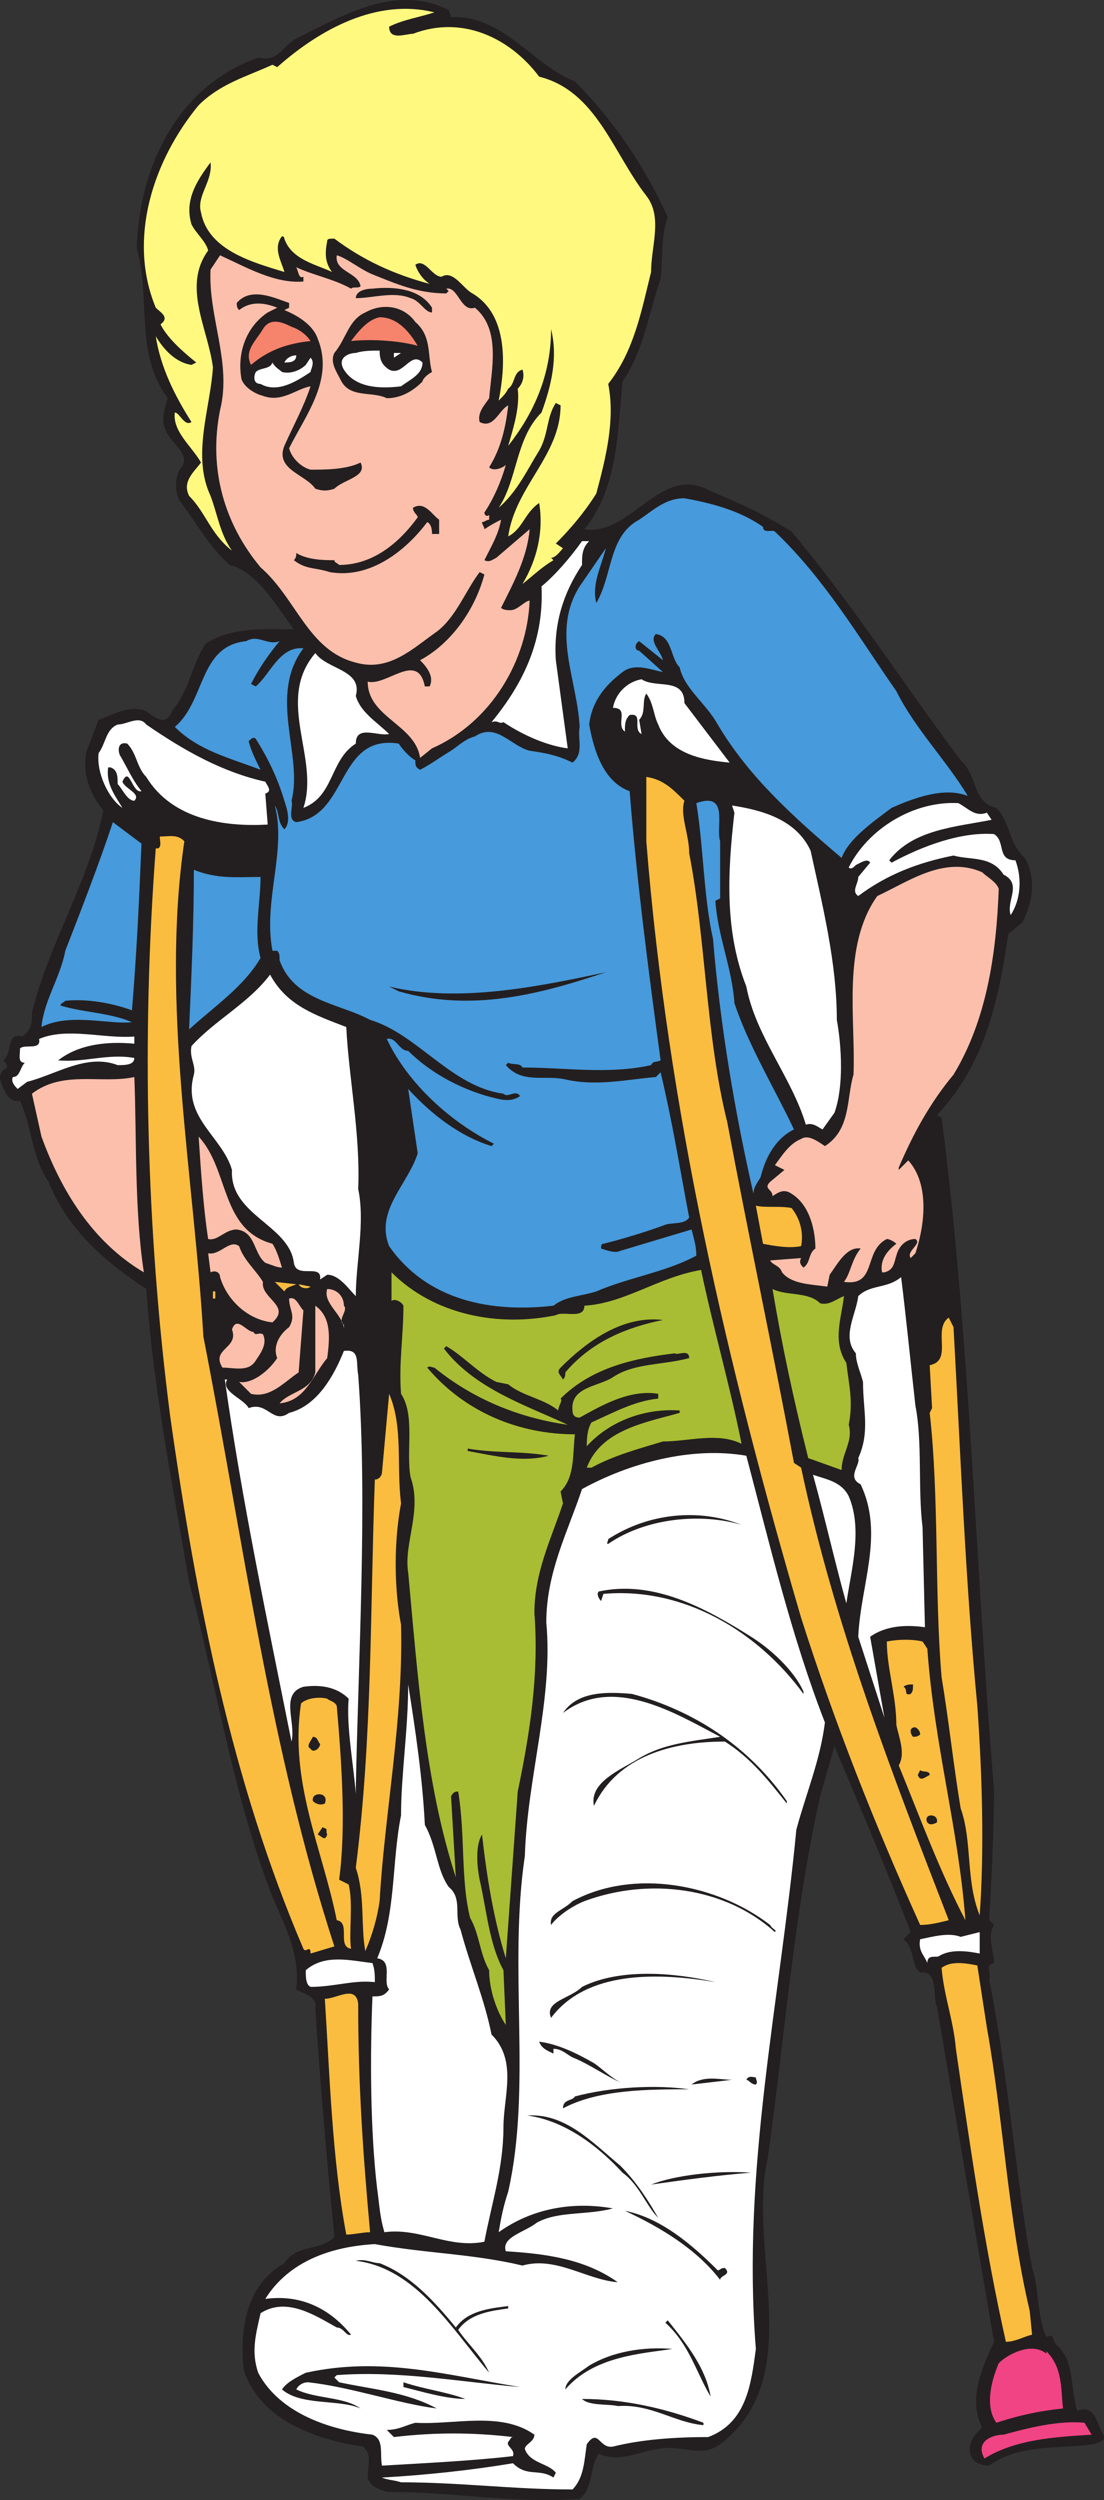
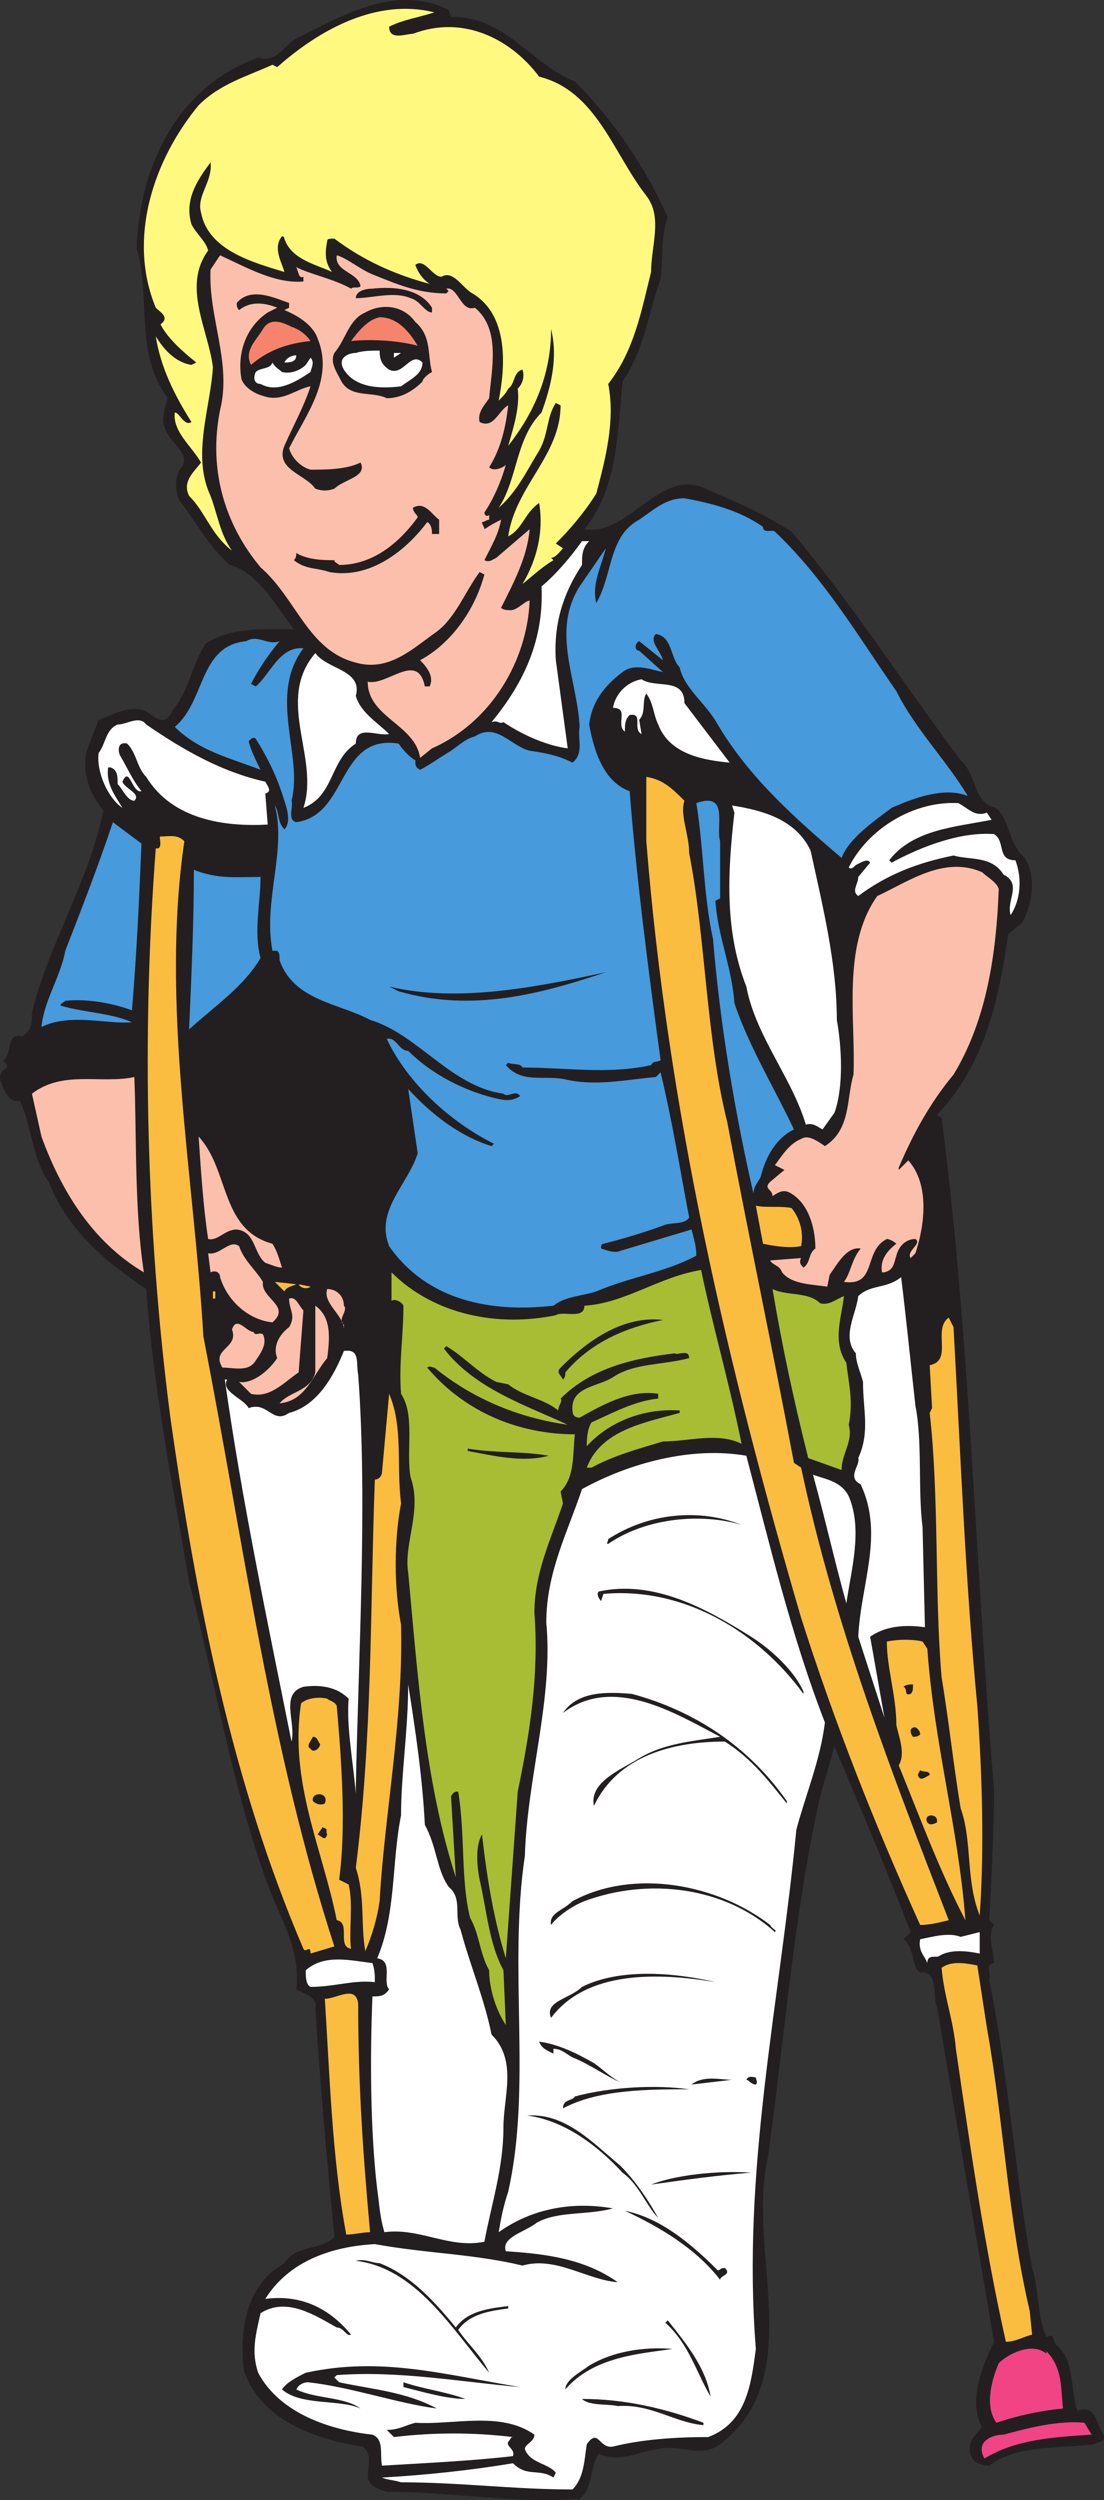
<svg xmlns="http://www.w3.org/2000/svg" width="347.71" height="787.249">
  <rect width="100%" height="100%" fill="#333333" stroke="none" />
  <path fill="#231f20" fill-rule="evenodd" d="M142.06 5.394c16.5-.75 25.5 15 39 20.25 12.75 12.75 22.5 27.75 29.25 42.75-2.25 6-1.5 13.5-2.25 19.5-3.75 10.5-5.25 22.5-12 32.25-1.5 15.75-1.5 33.75-12 46.5 15 2.25 24-21 39.75-12 9 3.75 17.25 7.5 25.5 12.75 19.5 23.25 35.25 48 53.25 72 5.25 4.5 3.75 13.5 11.25 15 4.5 4.5 3.75 11.25 9 15.75 3.75 6.75 2.25 14.25-.75 20.25l-4.5 3.75c-3 21-7.5 41.25-22.5 57l1.5.75c9 69.75 10.5 139.5 16.5 211.5 0 12.75-.75 27.75-1.5 41.25l1.5 1.5c-2.25 3.75 0 8.25 0 12-3 .75-.75 3-1.5 5.25 6 30 8.25 61.5 13.5 90.75 2.25 6.75 1.5 15 4.5 21.75 3-1.5 1.5 1.5 3.75 3 5.25 5.25 3.75 13.5 6 20.25 6-2.25 6 4.5 8.25 7.5.75 2.25-1.5 2.25-3 3-11.25 1.5-24 0-33 6.75-2.25 0-5.25-.75-6-3.75-.75-3.75 1.5-6 3.75-8.25-4.5-9 0-18.75 3.75-27l-18-105.75c-1.5-3 .75-11.25-5.25-10.5-3-2.25-1.5-7.5-5.25-10.5l2.25-2.25c-7.5-19.5-15.75-39-24-58.5l-4.5 15.75c-8.25 36.75-11.25 76.5-16.5 114-6.75 28.5 12.75 69-15 90-6 4.5-12 0-19.5 1.5-6 .75-12 4.5-18.75 1.5-3 4.5-1.5 10.5-6 14.25-21 1.5-39.75-2.25-60.75-2.25-2.25-.75-5.25-1.5-6-4.5 0-3.75 1.5-7.5-1.5-9.75-15-2.25-32.25-8.25-37.5-24-1.5-12.75.75-27 12.75-33.75 3.75-6 11.25-3.75 15.75-8.25-2.25-23.25-4.5-48-6-72 .75-3.75-3.75-4.5-6-6 1.5-12.75-5.25-22.5-9-33-11.25-30.75-16.5-63.75-24.75-95.25-5.25-30.75-11.25-60.75-13.5-92.25-13.5-9-24.75-18.75-30.75-33.75-5.25-7.5-5.25-17.25-9-25.5-3.75.75-5.25-3.75-6-6-.75-1.5 0-3 .75-3.75 2.25-.75.75-2.25 0-3 3-2.25.75-9 6-7.5 3-2.25 3-4.5 3-7.5 5.25-21.75 18-41.25 22.5-63.75-4.5-5.25-6.75-12-5.25-18.75l3.75-9.75c4.5-1.5 9-4.5 14.25-3 3 1.5 6.75 6 9 0 5.25-6 6-14.25 10.5-21 8.25-5.25 18-4.5 27.75-4.5-5.25-6.75-11.25-18-20.25-20.25-6.75-6-10.5-13.5-15.75-20.25-1.5-3-1.5-6.75 0-9.75 4.5-4.5-3-8.25-4.5-12.75-1.5-3 0-6.75.75-9.75-10.5-14.25-5.25-31.5-9.75-47.25.75-25.5 12.75-51 38.25-60 6.75 1.5 7.5-3.75 12-6 15-7.5 31.5-17.25 48-9l.75 2.25" />
  <path fill="#fff97f" fill-rule="evenodd" d="M136.81 3.894c-4.5 1.5-9.75 2.25-14.25 4.5 0 4.5 5.25 2.25 7.5 2.25 15.75-6 30.75 1.5 39.75 13.5 18 4.5 23.25 24 33.75 37.5 5.25 6.75 1.5 15.75 1.5 24-3 12-5.25 24.75-13.5 35.25 2.25 11.25-.75 23.25-3.75 34.5-3.75 6-8.25 11.25-12.75 15.75l2.25 1.5c-.75.75-2.25 3-3.75 3l.75.75c-3.75 2.25-6 4.5-9.75 7.5 4.5-7.5 6.75-16.5 5.25-25.5-4.5 3-5.25 8.25-9.75 10.5 2.25-15.75 16.5-25.5 16.5-41.25l-1.5-.75c-3 4.5-2.25 9.75-5.25 15-3.75 6-6.75 12.75-12.75 18 6-9 5.25-21.75 13.5-30 3-8.25 5.25-17.25 3-26.25 0 14.25-5.25 26.25-13.5 36.75 1.5-5.25 3.75-12 3-18 1.5-1.5 2.25-3.75 1.5-6-3 .75-2.25 4.5-4.5 6-.75 1.5-1.5 2.25-3 3.75 2.25-11.25 3-27-8.25-33.75-3-1.5-6-7.5-9.75-5.25-3 0-5.25-6-8.25-3.75.75 2.25 2.25 4.5 4.5 6-11.25-3-21-7.5-30-14.25-1.5 0-2.25 0-2.25.75-.75 3.75-.75 6.75 1.5 9.75-4.5-2.25-12.75-3.75-15-10.5 0-.75-.75-.75-.75-.75-3 3.75 0 8.25.75 11.25-9.75-3-24-6.75-26.25-18.75-1.5-5.25 3.75-9.75 3-15.75-4.5 6-8.25 12-6 19.5 1.5 3 4.5 5.25 5.25 8.25-8.25 11.25 0 24.75 1.5 36.75-.75 12.75-6.75 27.75-.75 40.5 2.25 6 3 12 6.75 17.25-6.75-5.25-8.25-12-13.5-17.25-2.25-4.5 1.5-7.5 3.75-10.5-3-5.25-9-9.75-8.25-15.75 1.5 0 3 4.5 5.25 3-5.25-8.25-9.75-17.25-11.25-27 2.25 3.75 6 8.25 11.25 9l1.5-.75c-3.75-3-9-7.5-11.25-12 3-2.25 0-3.75-1.5-5.25-9-21.75-.75-46.5 13.5-63.75 6.75-6.75 15-9 23.25-12.75l1.5.75c13.5-12 31.5-21.75 49.5-17.25" />
  <path fill="#fbbfac" fill-rule="evenodd" d="M95.56 88.644v-1.5c-1.5.75-1.5-1.5-2.25-3 4.5 2.25 12 3.75 17.25 6.75.75-.75 2.25 0 3-.75-.75-4.5-8.25-4.5-7.5-9.75 3 .75 7.5 4.5 11.25 6 7.5 3 14.25 6 23.25 6l.75-.75-.75-.75c3.75-.75 4.5 7.5 9 6 8.25 6.75 5.25 19.5 4.5 28.5-1.5 2.25-3.75 4.5-3 7.5 4.5 2.25 6-3.75 9-5.25-.75 6.75-2.25 13.5-6 19.5 1.5 1.5 4.5 0 5.25-.75-1.5 5.25-3.75 10.5-6.75 15 0 .75.75 1.5 1.5.75v1.5c-.75 0-1.5.75-2.25.75 0 .75.75 1.5.75 2.25 2.25-1.5 3.75-2.25 5.25-3-.75 4.5-3 8.25-5.25 12.75 1.5.75 2.25 0 3.75-.75l10.5-9c-.75 9-5.25 17.25-9 24.75.75.75 2.25.75 3 .75 2.25 0 4.5-3 6-3-.75 18.75-12 38.25-30.75 46.5l-3.75 3c-1.5-10.5-16.5-12.75-16.5-24 6 1.5 15.75-9.75 18 1.5h1.5c1.5-3-.75-6-3-8.25 9.75-5.25 17.25-15.75 20.25-27l-1.5-.75c-4.5 6-7.5 14.25-13.5 18.75-7.5 5.25-15 12.75-25.5 9.75-15-3.75-18.75-20.25-30-30-11.25-13.5-16.5-30.75-12.75-49.5 3.75-15-3.75-29.25-3-44.25l3-4.5c8.25 3.75 17.25 9 26.25 8.25" />
  <path fill="#231f20" fill-rule="evenodd" d="M136.06 96.894v1.5c-2.25 0-3.75-3.75-6.75-4.5-5.25-2.25-12 0-17.25 0 0-2.25 3-3 5.25-3 6.75-.75 15 0 18.75 6m-45 0-1.5.75c3.75 1.5 9 4.5 10.5 9 5.25 12.75-3.75 24-9 34.5.75 3 3.75 6 6.75 6.75 4.5 0 11.25 0 15.75-2.25 2.25 4.5-5.25 5.25-8.25 8.25-2.25.75-3.75.75-6 0-3-4.5-12.75-6-9.75-13.5 3-6.75 6-12 8.25-18.75-4.5.75-9 5.25-15 3-3-.75-6-3-6.75-5.25-1.5-8.25 1.5-16.5 8.25-21l3-1.5c-3.75-1.5-8.25-2.25-12 .75-.75-.75-.75-1.5-.75-2.25 4.5-5.25 12-1.5 16.5 0v1.5" />
  <path fill="#231f20" fill-rule="evenodd" d="M130.81 101.394c5.25 4.5 3.75 10.5 5.25 15.75-1.5.75-3 2.25-3 3-3 3-6.75 5.25-11.25 5.25-4.5-2.25-11.25 0-14.25-5.25-1.5-3-3.75-6-2.25-9 3.75-4.5 4.5-10.5 9.75-12.75 5.25-3 12-2.25 15.75 3" />
  <path fill="#f6836c" fill-rule="evenodd" d="M131.56 108.894c-5.25-1.5-14.25-2.25-21-1.5 2.25-3 5.25-6.75 9-7.5 6 0 9.75 5.25 12 9m-33.75-1.5c-7.5.75-13.5 3-18.75 7.5-2.25-4.5 1.5-7.5 3.75-11.25s6-2.25 9-.75c2.25.75 4.5 2.25 6 4.5" />
  <path fill="#fff" fill-rule="evenodd" d="M119.56 110.394c0 3 .75 4.5 3 6 4.5 2.25 6.75-6 10.5-2.25 0 3.75-3.75 5.25-6.75 7.5-6 .75-14.25.75-18-5.25-2.25-3.75 1.5-5.25 3.75-5.25 2.25-.75 5.25-.75 7.5-.75" />
  <path fill="#fff" fill-rule="evenodd" d="M124.06 112.644v-1.5h2.25zm-30.75-.75c0 2.25-2.25 2.25-3.75 2.25.75-1.5 2.25-2.25 3.75-2.25" />
  <path fill="#fff" fill-rule="evenodd" d="M97.81 117.144c-4.5 3-10.5 6.75-15.75 3.75-2.25 0-2.25-2.25-1.5-3.75 1.5-1.5 4.5-.75 5.25-3 .75 1.5 2.25 2.25 3 3 3 .75 6-.75 7.5-2.25l1.5-2.25c1.5 1.5 0 3.75 0 4.5" />
  <path fill="#479adb" fill-rule="evenodd" d="M240.31 165.894c0 2.25 3 .75 3.75 1.5 15.75 15 26.25 33 38.25 50.25 6 12 15.75 21.75 22.5 33-7.5-3-17.25.75-24 3.75-6 4.5-13.5 9.75-15.75 15.75-15-12.75-29.25-25.5-39-42-3.75-6.75-10.5-11.25-12-18-3-3-2.25-9.75-7.5-10.5-2.25 2.25 1.5 5.25 2.25 8.25l-7.5-6c-1.5.75-1.5 3 0 3l7.5 6.75c-3.75-.75-9-3-12.75 0-6 4.5-9.75 9.75-10.5 16.5 1.5 8.25 4.5 18 12.75 21 2.25 28.5 6 57 9.75 84.75-1.5.75-2.25 0-3 1.5-13.5 3-27 .75-40.5.75-.75-1.5-3-.75-4.5-1.5l-.75.75c5.25 6 12 3 18.75 4.5 9.75 2.25 19.5 0 28.5-.75l1.5-1.5c3.75 15.75 6 30 9 45.75-1.5 2.25-5.25 1.5-7.5 2.25-6 2.25-13.5 4.5-19.5 6-.75 0-.75.75-.75 1.5 2.25.75 4.5 1.5 6 .75l22.5-6.75c.75 3 1.5 5.25 1.5 8.25-9.75 5.25-21 6.75-31.5 11.25-4.5 1.5-9.75 1.5-13.5 4.5-19.5 2.25-39.75-1.5-51.75-18.75-4.5-11.25 6-19.5 9-29.25l-3-20.25c7.5 8.25 16.5 15 26.25 18l.75-.75c-13.5-6.75-27-18.75-33.75-33 3-.75 3.75 3.75 6.75 3.75 7.5 7.5 18 12.75 27.75 15 3 .75 5.25.75 7.5-.75-1.5-2.25-3.75.75-5.25-.75-16.5-2.25-27-18.75-42-23.25-9.75-5.25-24-6-28.5-18.75 0-1.5 0-2.25-.75-3h-1.5c-3-15.75 4.5-31.5.75-45.75 1.5 2.25.75 5.25 3 7.5 2.25-2.25.75-6.75 0-9-2.25-7.5-5.25-13.5-9-19.5-.75-.75-1.5 0-2.25.75.75 3 2.25 6 3.75 9-9.75-3.75-19.5-6-27-13.5 9.75-8.25 7.5-25.5 22.5-27 3.75-2.25 6.75 1.5 10.5 0-3.75 4.5-6.75 9-9 13.5l1.5.75c4.5-3.75 7.5-12.75 15-12-11.25 15 0 33.75-3.75 48 .75 1.5-1.5 6 1.5 6.75 16.5-2.25 12.75-27.75 32.25-24.75 1.5 2.25 3.75 4.5 5.25 5.25 0 1.5 0 2.25 1.5 3 3-1.5 6-3.75 9.75-6 2.25-1.5 4.5-3.75 7.5-4.5 6.75-4.5 11.25 3 17.25 4.5 5.25.75 9 1.5 13.5 3.75 3.75-3 1.5-7.5 2.25-11.25-.75-15-9-30 0-44.25l8.25-12c-1.5 6-4.5 11.25-3 17.25 5.25-9 3.75-21 13.5-26.25 4.5-3 8.25-6.75 14.25-6.75 8.25 1.5 17.25 3.75 24.75 9" />
  <path fill="#231f20" fill-rule="evenodd" d="M138.31 163.644v4.5h-2.25c0-.75 0-3-1.5-3.75-6.75 9-18 18-30.75 15.75-4.5-1.5-7.5-.75-11.25-3.75.75-.75.75-1.5.75-2.25 3.75 2.25 9 2.25 12 2.25 0 .75.75.75 1.5 1.5 10.5 0 18.75-6.75 24.75-15 0-.75-1.5-1.5-1.5-3 3.75-2.25 6 2.25 8.25 3.75" />
  <path fill="#fff" fill-rule="evenodd" d="M185.56 170.394c-2.25 2.25-2.25 4.5-2.25 7.5-6 9-9 18.75-8.25 30l3.75 27.75c-6-.75-13.5-3.75-20.25-8.25-1.5.75-1.5-.75-3.75 0 10.5-12.75 16.5-26.25 15.75-42.75 4.5-3.75 9-9 12.75-14.25h2.25m-73.5 48.75c1.5 5.25 6.75 8.25 10.5 12-3.75.75-10.5-3-10.5 3-8.25 5.25-6.75 16.5-16.5 20.25 5.25-15.75-9-33.75 3.75-48.75 3.75 5.25 15 5.25 12.75 13.5m103.5 2.25 14.25 18.75c-7.5-.75-18.75-2.25-22.5-12-1.5-3-1.5-6.75-3.75-9.75-1.5 2.25 0 6-2.25 8.25l.75 4.5c-3-1.5.75-6.75-3.75-6-1.5 1.5-1.5 3-1.5 5.25-3-2.25 1.5-7.5-3.75-7.5.75-4.5 4.5-8.25 9-9 4.5 3 13.5-.75 13.5 7.5m-132 24.75c.75 1.5 2.25 3 0 3.75l.75 9.75c-13.5.75-30-1.5-38.25-15-3-3-3-7.5-6-10.5-3-.75-3 2.25-2.25 3.75 2.25 3.75 3.75 7.5 6.75 11.25-3 .75-3.75-8.25-6-3 .75 2.25 6 3.75 3.75 6-2.25 0-3.75-3.75-5.25-5.25 0-2.25 0-4.5-2.25-5.25h-.75c-.75 5.25 2.25 9 4.5 12.75-4.5-3-8.25-11.25-7.5-17.25 2.25-3 2.25-7.5 6-9 3 0 6.75-3 9 0 12 8.25 24 15 37.5 18" />
  <path fill="#fbbd3f" fill-rule="evenodd" d="M215.56 252.144c-1.5 4.5 1.5 10.5 1.5 16.5 5.25 27 5.25 57.75 12 84.75 6.75 36 14.25 71.25 21 107.25l2.25 1.5c10.5 49.5 28.5 96 46.5 142.5-3 .75-6 1.5-9 1.5-14.25-31.5-27-63.75-37.5-96.75-23.25-79.5-42-159.75-48.75-244.5v-20.25c5.25.75 8.25 3.75 12 7.5" />
  <path fill="#479adb" fill-rule="evenodd" d="M226.81 264.894v18l-1.5.75c.75 11.25 5.25 21 6 32.25 4.5 13.5 12.75 27 18.75 39.75-6 3-9 9-10.5 15-.75 1.5-2.25 3-2.25 5.25-6-26.25-10.5-53.25-12.75-80.25-3-13.5-3-29.25-5.25-42.75 10.5-3.75 6 7.5 7.5 12" />
  <path fill="#fff" fill-rule="evenodd" d="m310.81 255.894 1.5 2.25c-11.25 2.25-24.75 3-32.25 12.75l.75.75c9.75-5.25 21.75-9.75 32.25-9 3.75 2.25.75 8.25 6.75 8.25 2.25 6 1.5 12.75-1.5 17.25-1.5-4.5 3.75-9.75-2.25-12.75-3.75-6-10.5-4.5-15.75-6-11.25 2.25-21 6-30 12.75-2.25-1.5 0-3.75 0-6l3.75-4.5c-.75-1.5-3 0-4.5.75-.75.75-1.5 1.5-2.25.75 6-12 20.25-21 34.5-20.25 3 1.5 5.25 4.5 9 3m-55.5 12c3.75 17.25 8.25 35.25 8.25 53.25 1.5 8.25 2.25 21-.75 29.25l-3.75 5.25c-1.5-.75-3-2.25-5.25-1.5-4.5-15-15.75-27.75-18.75-43.5-6.75-17.25-6-35.25-3.75-54.75l-.75-2.25c9.75 1.5 20.25 4.5 24.75 14.25" />
  <path fill="#479adb" fill-rule="evenodd" d="M44.56 265.644c-.75 18-1.5 34.5-3 52.5-6-2.25-14.25-3.75-21-3-.75.75-1.5.75-1.5 1.5 7.5 2.25 15.75 2.25 22.5 5.25-7.5.75-19.5-3-28.5 1.5.75-8.25 6-15.75 7.5-24 5.25-13.5 10.5-27 15-40.5l9 6.75" />
  <path fill="#fbbd3f" fill-rule="evenodd" d="M58.06 264.894c-7.5 51 3 105 6 156 12.75 65.25 21 129.75 41.25 192l-7.5 2.25c0-3-1.5 0-2.25-1.5-22.5-52.5-33.75-109.5-42-168-7.5-58.5-9-119.25-4.5-178.5h.75c1.5-.75 0-3.75.75-3.75 3 0 5.25-.75 7.5 1.5" />
  <path fill="#fbbfac" fill-rule="evenodd" d="M314.56 279.894c-.75 20.25-3.75 41.25-14.25 58.5-7.5 9-12.75 18.75-17.25 29.25v.75l3-3c6.75 7.5 5.25 20.25 2.25 29.25l-1.5 1.5c-1.5-2.25 3.75-4.5 1.5-6-3 0-5.25 2.25-6 5.25-.75 2.25-.75 4.5-3.75 5.25h-.75c-.75-3.75 1.5-6.75 4.5-9-.75-.75-2.25-1.5-3-1.5-7.5 3.75-3 15-13.5 13.5 2.25-3 2.25-6.75 5.25-10.5-4.5-.75-7.5 5.25-9.75 8.25l-.75 3.75c-5.25-.75-11.25-.75-14.25-4.5-.75-2.25-3-2.25-3.75-3.75l9.75-.75c-.75 1.5 0 2.25.75 3 2.25-1.5 1.5-4.5 3.75-6 0-5.25-1.5-13.5-7.5-17.25-2.25-1.5-3.75-.75-6 .75 0-2.25-3-2.25-.75-4.5l4.5-3.75-3-1.5c2.25-3 4.5-6.75 8.25-8.25 2.25-1.5 5.25.75 7.5 2.25 8.25-5.25 6.75-15 9-22.5.75-17.25-3.75-40.5 7.5-56.25 9.75-4.5 21-12.75 33-7.5 1.5 1.5 4.5 3 5.25 5.25" />
  <path fill="#479adb" fill-rule="evenodd" d="M82.06 276.144c0 8.25-2.25 17.25 0 25.5-5.25 9-14.25 15-22.5 22.5.75-17.25 1.5-33.75 1.5-50.25 7.5 3 13.5 2.25 21 2.25" />
  <path fill="#231f20" fill-rule="evenodd" d="M190.81 306.144c-20.25 6.75-42 12.75-65.25 6l-3-1.5c21.75 5.25 47.25 0 68.25-4.5" />
-   <path fill="#fff" fill-rule="evenodd" d="M109.06 323.394c.75 15.75 4.5 33.75 3.75 51 2.25 10.5-.75 23.25-.75 33.75-2.25-2.25-5.25-6.75-9-6.75l-2.25 1.5c.75-5.25-7.5 0-8.25-5.25-1.5-12-20.25-15-19.5-29.25-3-10.5-15.75-16.5-12-30 .75-3-1.5-5.25-.75-9 7.5-8.25 18-13.5 24.75-22.5 5.25 9.75 14.25 12.75 24 16.5m-66.75 3v2.25c-8.25-.75-17.25 0-24 5.25 8.25.75 15.75-2.25 24-.75 0 2.25-3 2.25-5.25 2.25-9.75-3.75-19.5 3-28.5 5.25l-3 2.25c-.75-.75-2.25-2.25-1.5-3.75 2.25 0 2.25-3 3.75-4.5-2.25 0-1.5-2.25-1.5-4.5 1.5-1.5 6.75.75 6-3 9-3.75 20.25 0 30-.75" />
  <path fill="#fbbfac" fill-rule="evenodd" d="M42.31 339.144c.75 18.75 0 42 3 61.5-16.5-9.75-26.25-26.25-32.25-42.75l-3-13.5c9.75-7.5 21.75-3 32.25-5.25m43.5 52.5c1.5 2.25 2.25 5.25 3 7.5-1.5 0-3-.75-5.25-1.5-3.75-3-3-9.75-9-10.5-3.75 0-6 3.75-9 3-1.5-9.75-2.25-21-3-32.25 9.75 10.5 6.75 29.25 23.25 33.75" />
  <path fill="#fbbd3f" fill-rule="evenodd" d="M249.31 380.394c3 3.75 3.75 8.25 3 12-3.75.75-8.25 0-12-.75l-2.25-12c3 .75 7.5 0 11.25.75" />
  <path fill="#fbbfac" fill-rule="evenodd" d="M82.81 403.644c-.75 5.25 9 7.5 3 12.75-7.5-.75-14.25-6.75-16.5-14.25 0-1.5-1.5-2.25-3-1.5l-.75-6c3.75.75 6.75-4.5 9.75-2.25 1.5 4.5 5.25 7.5 7.5 11.25" />
  <path fill="#a8bd33" fill-rule="evenodd" d="M220.81 399.894c3.75 18 9 36 12.75 54.75-7.5-3.75-16.5-.75-24.75-.75-7.5 2.25-15.75 4.5-22.5 8.25h-1.5c4.5-12 18.75-14.25 29.25-17.25v-.75c-10.5-.75-21.75 3-29.25 11.25 0-1.5 0-5.25 1.5-7.5 6.75-3 13.5-6.75 21-7.5v-1.5c-9-1.5-18 3.75-24.75 7.5-1.5 0-2.25-.75-2.25-2.25-.75-7.5 8.25-7.5 12.75-10.5 6.75-4.5 15.75-3.75 24-6 0-3-3.75-.75-4.5-1.5-12.75 1.5-26.25 4.5-36 14.25.75.75-.75 2.25-.75 3.75-4.5-3.75-11.25-4.5-15.75-8.25l-3.75-.75c-6-3-10.5-8.25-15.75-11.25l-.75.75c9.75 12.75 26.25 18 39 24-15.75-2.25-30-8.25-42-18-.75 0-1.5-.75-2.25 0 12 14.25 29.25 21 46.5 21-.75 6.75 0 13.5-4.5 18l.75 3.75c-3.75 11.25-9 21.75-9 34.5 1.5 19.5-1.5 38.25-5.25 56.25l-3.75 52.5c-3.75-12-6-25.5-7.5-39-2.25 3.75-1.5 10.5-.75 14.25 2.25 9.75 3 20.25 7.5 28.5l.75 17.25c-3-4.5-5.25-11.25-5.25-17.25-3-5.25-3-11.25-6-16.5-3-12-1.5-26.25-3.75-39.75-.75 0-1.5 0-2.25 1.5l1.5 25.5c-9.75-30-12-63.75-15-96-1.5-9 4.5-19.5.75-30-1.5-8.25 1.5-19.5-3-26.25-.75-9.75.75-18 .75-27.75-.75-1.5-3-2.25-3.75-1.5v-9c13.5 13.5 33.75 17.25 51.75 13.5 2.25-1.5 9 1.5 9-3 12.75-.75 23.25-9 36.75-11.25" />
  <path fill="#fff" fill-rule="evenodd" d="M283.81 402.144c1.5 12 3 27 4.5 40.5 2.25 11.25.75 26.25 2.25 38.25l.75 31.5c-5.25-.75-12-.75-17.25 3l4.5 25.5-8.25-25.5c.75-16.5 8.25-32.25.75-48-4.5-2.25 0-6-.75-8.25 3.75-8.25 1.5-15 1.5-24-.75-3-2.25-6-2.25-9-4.5-5.25 0-12 .75-18 3.75-3.75 9-2.25 13.5-6" />
  <path fill="#fbbd3f" fill-rule="evenodd" d="M93.31 404.394c-1.5.75-3 .75-3.75 2.25l-3-3 6.75.75m4.5.75c-.75.75-3 .75-3.75-.75l3.75.75" />
  <path fill="#fbbfac" fill-rule="evenodd" d="M108.31 411.144c1.5 1.5-2.25 4.5 0 6v1.5c0-4.5-6.75-8.25-5.25-12.75 3 0 5.25 2.25 5.25 5.25" />
  <path fill="#a8bd33" fill-rule="evenodd" d="M258.31 410.394c3 .75 5.25-1.5 7.5-2.25-.75 6.75-3.75 14.25.75 21 .75 6.75 2.25 12 .75 19.5 1.5 5.25-2.25 9-2.25 14.25l-10.5-3.75c-4.5-18-8.25-35.25-11.25-53.25 4.5 2.25 11.25.75 15 4.5" />
  <path fill="#fbbd3f" fill-rule="evenodd" d="M67.06 406.644h.75v2.25h-.75v-2.25" />
  <path fill="#fbbfac" fill-rule="evenodd" d="m95.56 412.644-1.5 19.5c-4.5 3-9 8.25-15 6.75l-3.75-3.75c3.75.75 9-3 12-7.5-1.5-3.75.75-7.5 3.75-9.75 2.25-3.75 0-5.25 0-9 2.25-.75 3 2.25 4.5 3.75" />
  <path fill="#fbbfac" fill-rule="evenodd" d="M103.06 427.644c-4.5 5.25-6.75 13.5-15 14.25 3-3.75 9.75-3.75 11.25-9.75v-21c5.25 3.75 4.5 10.5 3.75 16.5" />
  <path fill="#fbbd3f" fill-rule="evenodd" d="M300.31 417.894c2.25 40.5 3.75 80.25 7.5 119.25 1.5 21 2.25 45 .75 66-4.5-11.25-2.25-23.25-6-33.75-2.25-13.5-3.75-27.75-6-41.25-2.25-26.25-.75-57-3.75-83.25l.75-1.5-.75-13.5c7.5-1.5.75-11.25 6-15l1.5 3" />
  <path fill="#231f20" fill-rule="evenodd" d="M208.81 415.644c-11.25 2.25-22.5 6.75-30.75 16.5 0 .75 0 1.5-.75 2.25-.75-1.5-2.25-2.25-.75-3.75 8.25-8.25 19.5-16.5 32.25-15" />
  <path fill="#fbbfac" fill-rule="evenodd" d="M82.81 420.144c1.5 3-.75 6-2.25 8.25-2.25 3.75-6.75 2.25-10.5 2.25-3.75-6 5.25-6 3-12 1.5-4.5 4.5.75 6.75.75.75 1.5 1.5 0 3 .75" />
  <path fill="#fff" fill-rule="evenodd" d="M112.81 432.894c3 39.75 0 90-.75 130.5v1.5c-.75-9.75-3-21-2.25-30-3.75-3.75-9-4.5-14.25-3.75-7.5 2.25-2.25 11.25-3.75 17.25-7.5-37.5-15.75-76.5-21-114h.75c-2.25 3.75 5.25 6 6.75 9 6-2.25 7.5 5.25 12.75 1.5 9-2.25 14.25-12 17.25-19.5 5.25-.75 3.75 3.75 4.5 7.5" />
  <path fill="#fbbd3f" fill-rule="evenodd" d="M126.31 473.394c-2.25 12-2.25 26.25 0 38.25.75 30-5.25 60-6.75 87-.75 5.25-2.25 10.5-4.5 15.75-1.5-8.25 0-17.25-3-26.25 5.25-41.25 4.5-81.75 6-122.25 1.5 0 2.25-1.5 2.25-2.25l2.25-24.75c4.5 10.5 2.25 22.5 3.75 34.5" />
  <path fill="#231f20" fill-rule="evenodd" d="M172.81 458.394c-8.25 2.25-17.25 0-25.5-1.5v-.75c9 1.5 17.25.75 25.5 2.25" />
  <path fill="#fff" fill-rule="evenodd" d="M235.06 458.394c7.5 28.5 14.25 57 24.75 84-1.5 12-6 22.5-9 33.75-5.25 54.75-17.25 107.25-12.75 163.5-1.5 11.25-3 23.25-15 27.75-10.5 0-21 .75-30 3-4.5.75-4.5-6-8.25-.75-.75 4.5-.75 10.5-4.5 14.25-18.75 0-35.25-2.25-54-2.25-2.25-.75-4.5-.75-6-1.5 13.5-.75 27.75-2.25 41.25-4.5 4.5 4.5 8.25 1.5 12.75 4.5l.75-1.5c-2.25-3-8.25-3-9.75-7.5 0-1.5 3-2.25 3-4.5-10.5-7.5-25.5-3-37.5-3.75-3 .75-5.25 2.25-9 2.25l2.25 2.25c12.75-1.5 24.75-1.5 37.5 0-.75 0-.75.75-1.5 1.5-.75 1.5 2.25 2.25 1.5 4.5-12.75 1.5-28.5 2.25-41.25 3-.75-3.75.75-8.25-3-9.75-13.5-1.5-29.25-6.75-36-19.5-2.25-6.75-.75-12 .75-18.75 8.25-5.25 17.25.75 24 4.5 2.25 0 3 3 4.5 2.25-6.75-8.25-15.75-12.75-27-11.25 7.5-12 21-16.5 34.5-17.25 16.5 3 30.75 3 46.5 6.75 10.5-3 20.25 4.5 30 5.25-10.5-7.5-23.25-9-35.25-9.75-1.5-4.5 6-6 9.75-9 6.75-3.75 15.75-2.25 24-4.5-12.75-2.25-25.5 0-36 7.5.75-4.5 1.5-8.25 3-12.75 7.5-33 0-70.5 5.25-105.75.75-24.75 9-49.5 6.75-73.5 0-15.75 6.75-28.5 11.25-42 15-8.25 34.5-13.5 51.75-10.5m32.25 12.75c4.5 10.5.75 23.25-.75 33.75-3.75-13.5-6.75-27-10.5-40.5 4.5 1.5 9 2.25 11.25 6.75" />
  <path fill="#231f20" fill-rule="evenodd" d="M233.56 480.144c-12.75-3.75-30-2.25-42 6-.75 0 0-.75 0-1.5 12.75-8.25 28.5-9.75 42-4.5m19.5 52.5v.75c-14.25-19.5-37.5-33.75-63-31.5l-.75 2.25c-.75-.75-1.5-2.25-.75-3 17.25-3.75 33.75 5.25 48 14.25 6 3.75 13.5 10.5 16.5 17.25" />
  <path fill="#fbbd3f" fill-rule="evenodd" d="M292.06 519.144c2.25 30.75 9.75 56.25 12 85.5-8.25-15.75-14.25-32.25-21-48.75 2.25-3.75 0-9-.75-12.75 0-9-3-18-3-26.25 3.75-.75 8.25-.75 11.25 0l1.5 2.25" />
  <path fill="#fff" fill-rule="evenodd" d="M133.81 574.644c3.75 6.75 3.75 14.25 7.5 19.5 4.5 3.75 1.5 9 3.75 13.5 3 11.25 7.5 21.75 9.75 33 8.25 8.25 3.75 19.5 3.75 29.25 0 12.75-3.75 24-6 36-11.25 2.25-20.25-4.5-31.5-3-1.5-5.25-1.5-8.25-2.25-13.5-2.25-18.75-2.25-42.75-1.5-60.75 2.25 0 3.75 0 5.25-2.25-2.25-2.25 1.5-9-3.75-9.75 6-14.25 4.5-30 7.5-45 0-12.75 2.25-27 2.25-41.25 2.25 14.25 4.5 29.25 5.25 44.25" />
  <path fill="#231f20" fill-rule="evenodd" d="M287.56 530.394c0 1.5 0 2.25-.75 3-2.25.75-.75-1.5-2.25-2.25.75-.75 2.25-.75 3-.75m-39.75 36.75v.75c-6-7.5-11.25-14.25-19.5-19.5-16.5 0-33.75 4.5-41.25 20.25-1.5-7.5 8.25-11.25 14.25-15 7.5-4.5 15.75-5.25 25.5-6.75-14.25-7.5-33.75-19.5-49.5-7.5 4.5-6.75 13.5-6.75 21.75-6 19.5 5.25 36.75 16.5 48.75 33.75" />
  <path fill="#fbbd3f" fill-rule="evenodd" d="M106.06 537.144c1.5 17.25 3 38.25.75 54.75l3 1.5c1.5 6 0 15 .75 20.25-4.5-.75 0-8.25-4.5-9-4.5-22.5-15-43.5-11.25-68.25 1.5-1.5 5.25-2.25 8.25-1.5.75.75 2.25.75 3 2.25" />
  <path fill="#231f20" fill-rule="evenodd" d="M289.81 546.144c-.75.75-1.5.75-2.25.75-.75-.75-1.5-3 .75-3 0 0 1.5.75 1.5 2.25m-189 3c0 1.5-2.25 3-3 1.5-1.5-.75 0-2.25.75-3.75 1.5 0 1.5 1.5 2.25 2.25m192 9.75c-1.5.75-3 2.25-3.75 0l.75-1.5c.75.75 3 0 3 1.5m-190.5 9c-1.5.75-3 0-3.75-.75-.75-3 5.25-3 3.75.75m192.75 6c-1.5.75-2.25.75-3 0-1.5-3 3.75-3 3 0m-192 3.75c-.75 2.25-1.5.75-3 0l1.5-2.25c2.25.75.75.75 1.5 2.25m141 30.75c-15.75-14.25-39.75-17.25-60-9.75-3.75 1.5-8.25 4.5-10.5 7.5-.75-3.75 3.75-4.5 6.75-7.5 19.5-10.5 45.75-5.25 62.25 7.5.75 1.5 2.25 1.5 1.5 2.25" />
  <path fill="#fff" fill-rule="evenodd" d="M308.56 608.394v6.75c-3.75-.75-9-1.5-12.75.75-.75.75-3.75-.75-3.75 2.25-.75-2.25-3-3.75-2.25-7.5 3.75-.75 9-2.25 12.75-.75l6-1.5m-191.25 9.75c.75 2.25.75 3.75.75 6-6.75-.75-12.75 1.5-20.25 1.5-1.5-.75-1.5-3-1.5-5.25 6-5.25 14.25-3 21-2.25" />
  <path fill="#fbbd3f" fill-rule="evenodd" d="M310.81 638.394c5.25 29.25 6.75 60.75 13.5 89.25l.75 7.5c-3 .75-5.25 2.25-8.25 2.25-6.75-30-11.25-61.5-15.75-92.25-.75-9-3.75-16.5-4.5-25.5 3-2.25 7.5-1.5 11.25-.75l3 19.5" />
  <path fill="#231f20" fill-rule="evenodd" d="M225.31 624.144c-18-3-40.5-3.75-51.75 11.25-2.25-5.25 6-6 9.75-9.75 12-6 29.25-4.5 42-1.5" />
  <path fill="#fbbd3f" fill-rule="evenodd" d="M112.81 630.894c0 25.5 1.5 47.25 3.75 72-2.25 0-5.25.75-7.5.75-4.5-24-5.25-51-6.75-74.25 3.75 0 9.75-4.5 10.5 1.5" />
  <path fill="#231f20" fill-rule="evenodd" d="M187.06 649.644c2.25 1.5 5.25 4.5 8.25 6-3.75-1.5-9-5.25-14.25-7.5-2.25-.75-3.75-3-6.75-3v1.5c-1.5-.75-3.75-1.5-4.5-3.75 6 .75 12 3.75 17.25 6.75m43.5 5.25-12.75 1.5c3.75-3 9-1.5 12.75-1.5m7.5-.75c0 .75.75 1.5 0 2.25-1.5 0-2.25-1.5-3-1.5.75-1.5 2.25-.75 3-.75m-21 3.75c-12.75 0-28.5 0-39.75 6 0-3 3-2.25 3.75-3.75 11.25-3 25.5-3.75 36-2.25m-21.75 24c5.25 5.25 9 11.25 12 16.5-3.75-3.75-6-10.5-11.25-14.25-8.25-9-18.75-16.5-30-18 12-.75 20.25 8.25 29.25 15.75m41.25 2.25c-9.75.75-21 2.25-31.5 3.75 7.5-3 21-4.5 31.5-3.75m-10.5 30.75c.75 0 .75-.75 2.25-.75 2.25 2.25-1.5 2.25-1.5 3.75-7.5-9.75-18.75-16.5-30-21.75 11.25 2.25 21 10.5 29.25 18.75m-82.5 18c3.75-5.25 10.5-6 16.5-6.75v.75c-5.25.75-12 1.5-15.75 6.75 3 4.5 7.5 8.25 9.75 13.5-12-14.25-23.25-33-42-35.25 3-.75 5.25.75 7.5.75 9.75 3.75 17.25 12 24 20.25m80.25 21.75c-4.5-7.5-6.75-16.5-14.25-23.25l.75-.75c6 7.5 12 15 13.5 24m-12-15c-9.75 1.5-24.75 2.25-33.75 12.75 0-3 4.5-5.25 7.5-7.5 7.5-4.5 17.25-6 26.25-5.25" />
  <path fill="#f14485" fill-rule="evenodd" d="M329.56 741.144v-.75c5.25 5.25 4.5 12 5.25 18-7.5.75-14.25 2.25-21 4.5-3.75-5.25-1.5-13.5.75-18.75 3-3 10.5-6.75 15-3" />
  <path fill="#231f20" fill-rule="evenodd" d="M163.81 751.644c-18-1.5-38.25-5.25-57.75-3.75l-.75.75 1.5 1.5c10.5 2.25 21 3 30.75 8.25-12-1.5-27-6.75-40.5-8.25-1.5 0-3 .75-3.75 2.25 6 3 15 2.25 20.25 6-6.75-3-18.75-.75-24.75-6 1.5-2.25 4.5-3.75 7.5-5.25 24-5.25 44.25.75 67.5 4.5" />
  <path fill="#231f20" fill-rule="evenodd" d="M146.56 755.394c-6 0-13.5-2.25-19.5-3.75v-1.5c6.75 2.25 13.5 3 19.5 5.25m75 7.5v.75c-9-.75-16.5-6.75-27-6-3-.75-9 0-11.25-2.25 13.5 0 26.25 3 38.25 7.5" />
  <path fill="#f14485" fill-rule="evenodd" d="M343.81 766.644c-12 .75-24 1.5-33.75 7.5-3-5.25 2.25-7.5 6-7.5 8.25-2.25 17.25-4.5 25.5-3.75l2.25 3.75" />
</svg>